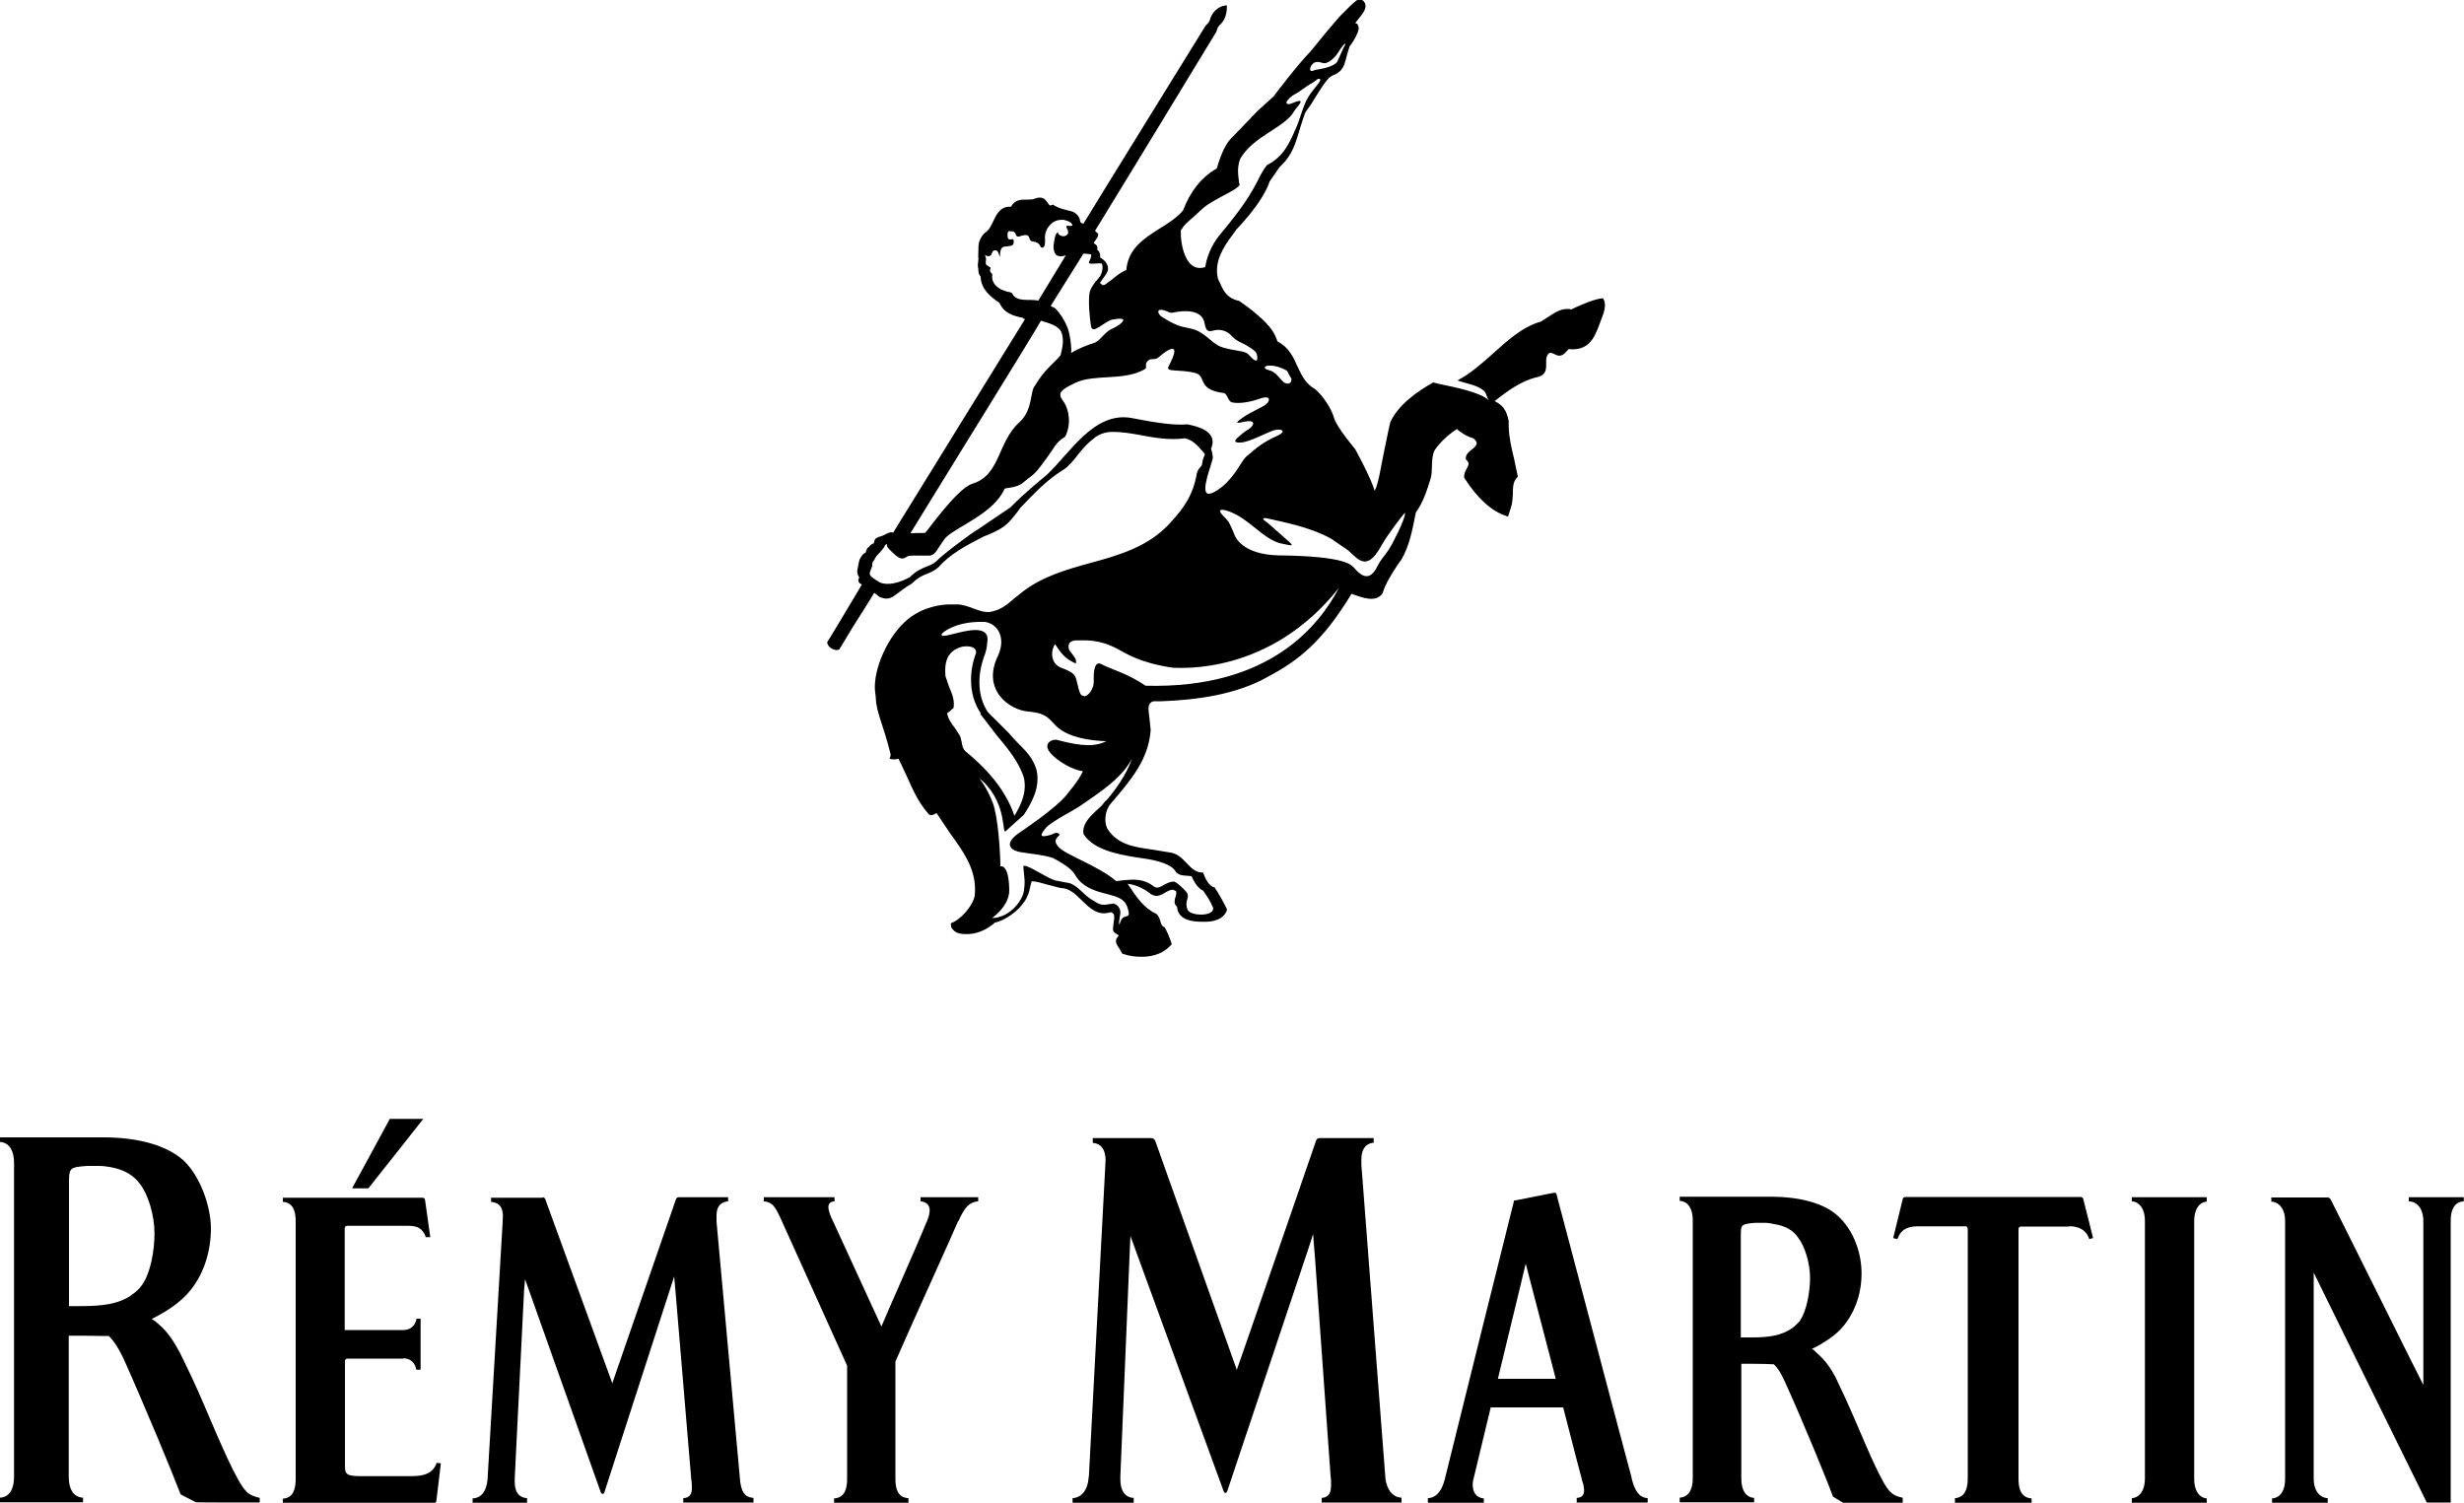
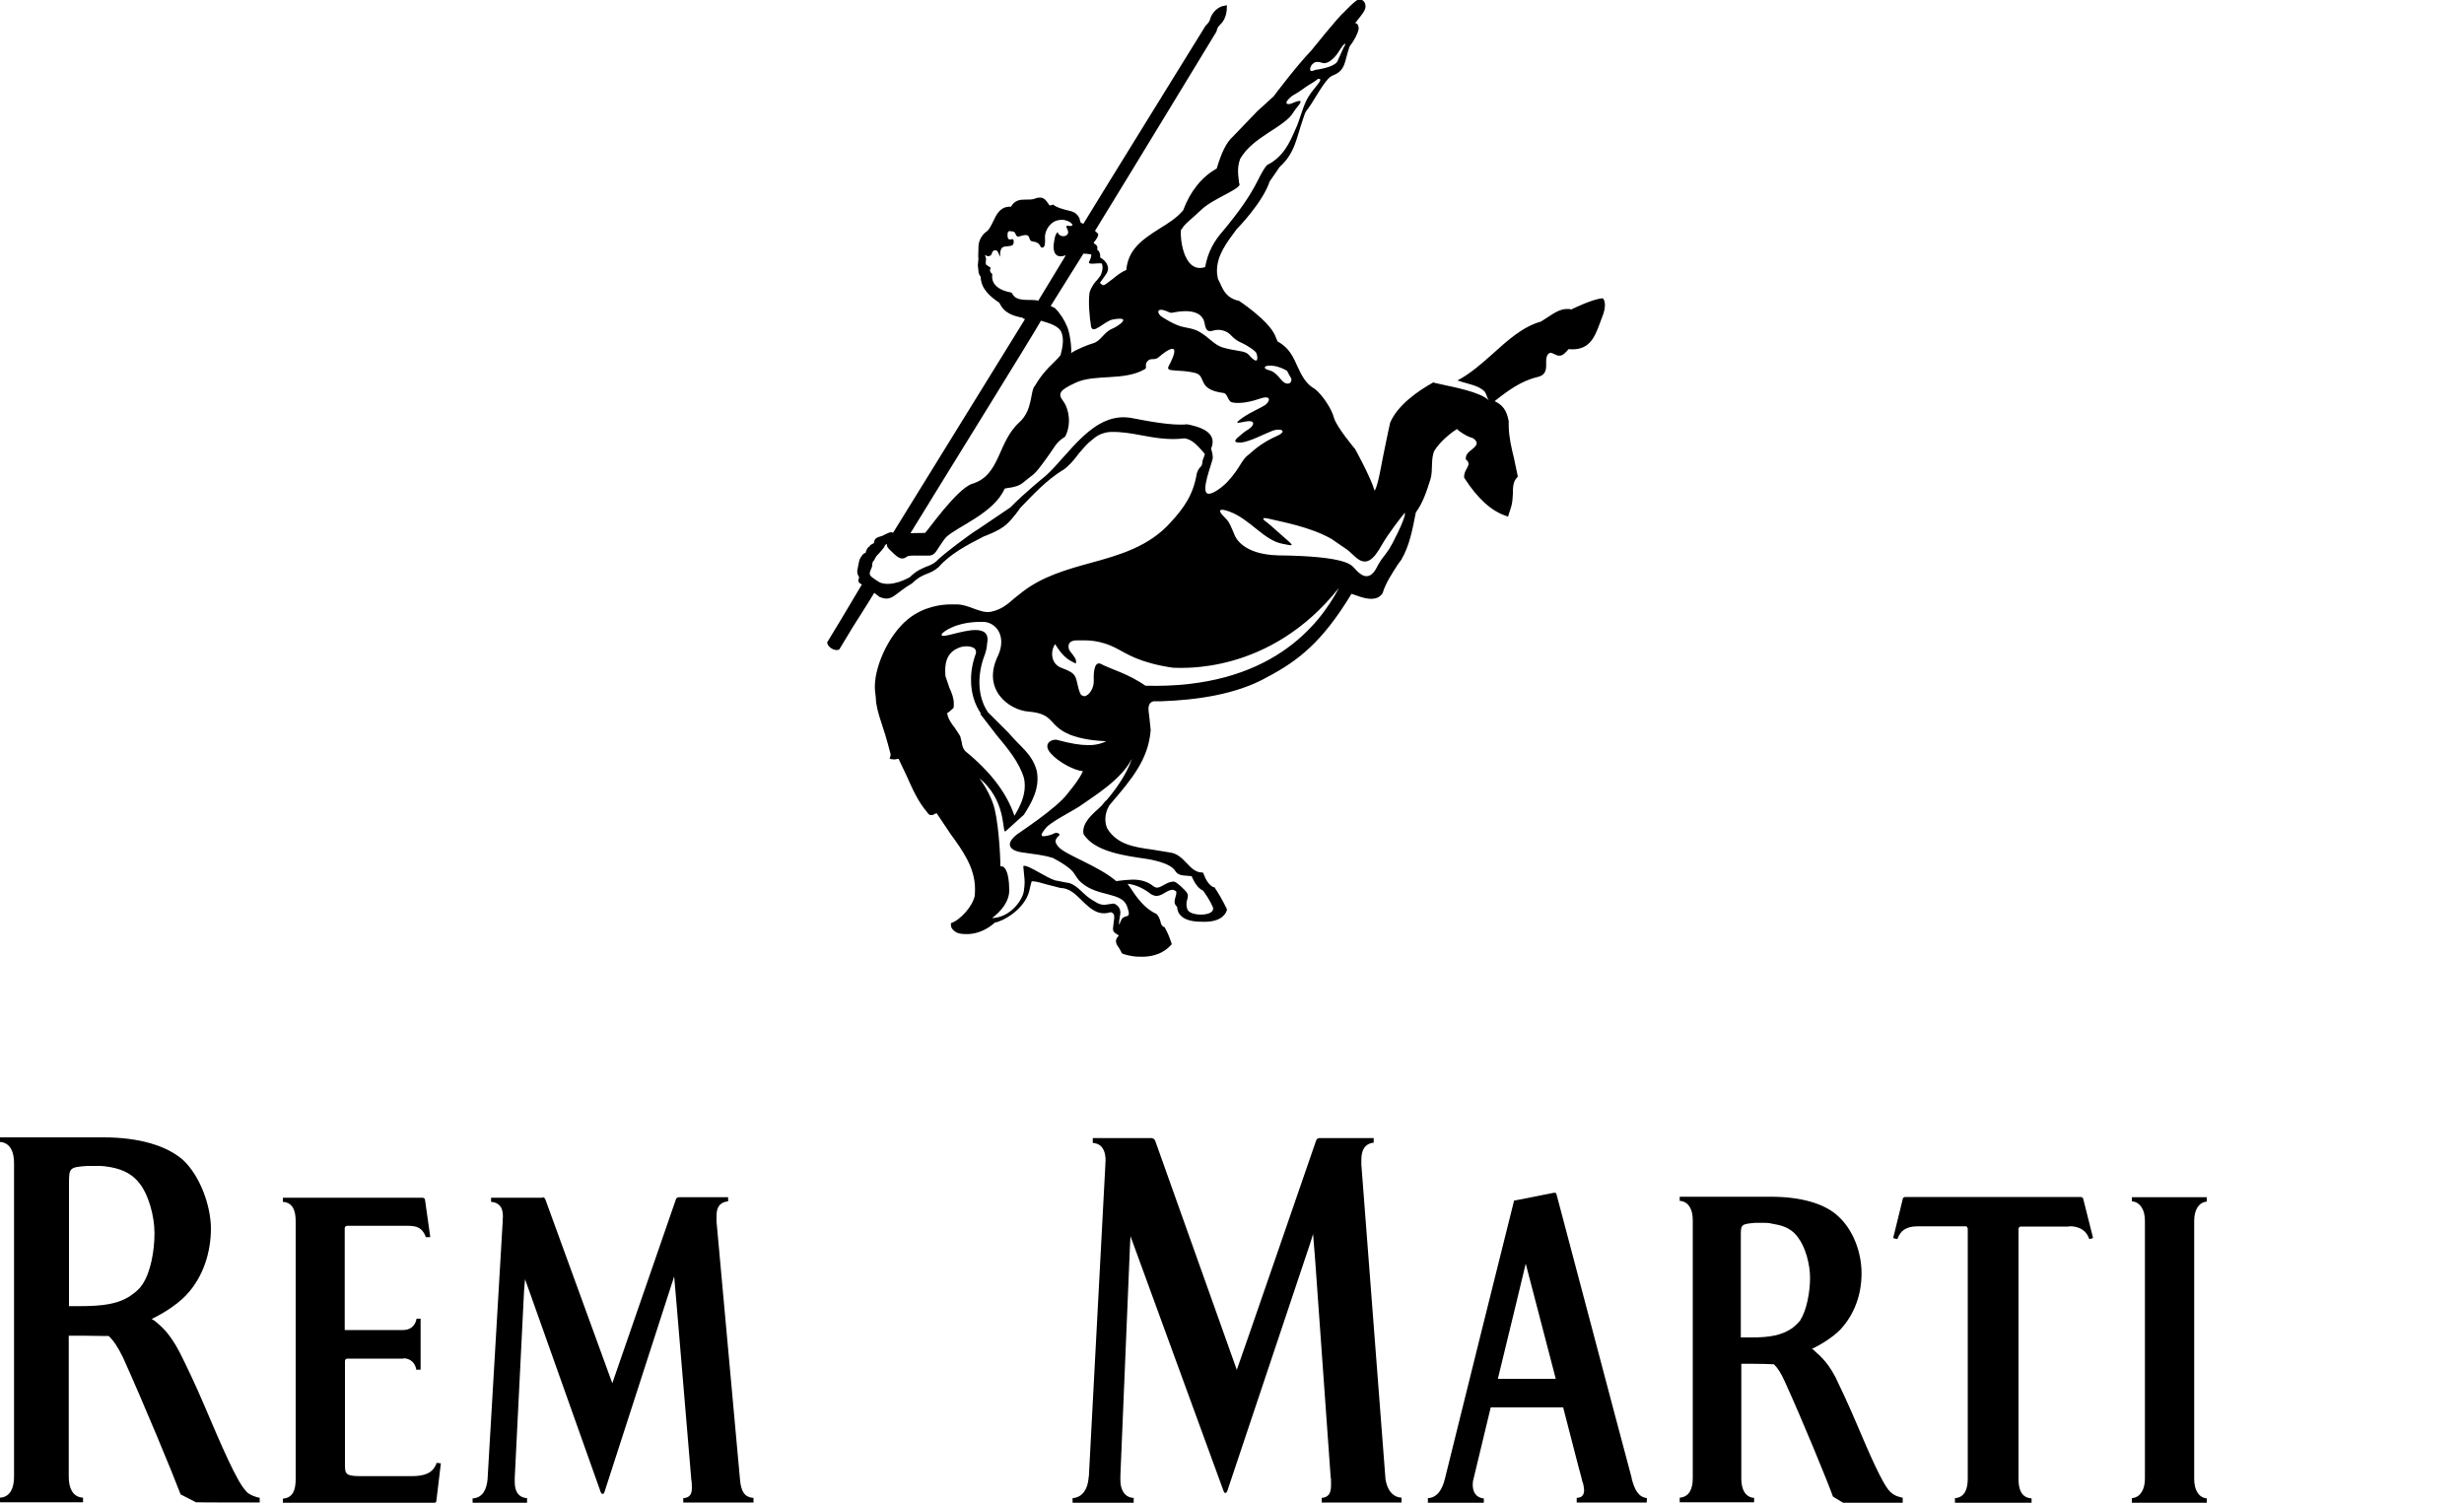
<svg xmlns="http://www.w3.org/2000/svg" id="Layer_1" version="1.1" viewBox="0 0 1000 609.9">
  <defs>
    <style>
      .st0 {
        fill-rule: evenodd;
      }
    </style>
  </defs>
  <polyline class="st0" points="939.1 516.6 939.1 600.3 939.1 516.6" />
  <path class="st0" d="M100,605.3c-3.7-3.4-10.6-19.7-17-34.7-3.6-8.5-7.4-16.4-9.9-21.4-4.6-8.9-8.1-11.2-10.4-13.2-.4-.3-.7-.3-1.1-.7,3.7-1.8,9.8-5.3,13.9-9.6,7.3-7.7,10.1-18,10.1-27.1s-4.4-21.4-11.3-27.8c-6.7-5.9-18-9.2-32.4-9.2H0v1.9h.5c3.6.6,5.2,3.8,5.2,8.6v127.2c0,4.7-1.6,8-5.2,8.5h-.5v1.9h33.7v-1.9h-.5c-3.7-.5-5.3-3.8-5.3-8.5v-57.2h1.6c2.4,0,7.5,0,11.4.1.3,0,.6,0,.9,0h2.3c1.9,1.8,3.7,4.4,5.8,8.7,8.3,18.4,20.2,47.1,23.4,55.6l6.2,3.2h0c0,.1,25.9.1,25.9.1v-1.9c-1.3-.2-4.1-1.1-5.5-2.6ZM53.4,525.6c-5.3,3.7-11.7,4.5-21,4.5h-4.4v-50.1c0-6,.3-6.3,7.4-6.8h2.6c0,0,2.2,0,2.2,0,1.5,0,3.1.2,4.7.5,5.5,1,9.2,3.2,11.9,6.8,3.3,4.2,5.9,12.7,5.9,20s-1.6,15.9-4.9,20.8c-1.2,1.8-2.8,3.2-4.5,4.3Z" />
  <path class="st0" d="M771.6,607.7c-1.1-.2-2.9-.7-4.5-2.3-3-2.8-8.6-15.8-13.6-27.6-3.2-7.5-6.5-14.6-8.6-18.9-3.9-7.4-7.3-9.3-8.9-11.1l-.7-.3c3.1-1.5,8.2-4.4,11.6-7.9,5.5-5.9,8.6-13.9,8.6-22.8s-3.6-17.9-9.6-23.3c-5.5-5.1-15.2-7.8-27.2-7.8h-37v1.7h.4c3.3.5,4.9,3.5,4.9,7.8v104.7c0,4.5-1.5,7.4-4.9,7.9h-.4v1.9h30.2v-1.8h-.4c-3.3-.5-4.8-3.5-4.8-7.9v-46.5s1,0,1,0c.4,0,.9,0,1.6,0h1c.3,0,.7,0,1.1,0,2.9,0,6.6.1,8.5.2,1.7,1.6,3,3.8,4.5,7.1,7.1,15.6,17.2,40.2,19.5,46.6l4.1,2.5h24.2v-2.1h-.5ZM730.8,535.7c-1,1.2-2.2,2.4-3.4,3.3-4.3,3-9.4,3.8-16.3,3.8s-3,0-4.6,0v-41.3c0-4.5.1-4.7,5.7-5.2h4.2c1.2,0,2.4.2,3.6.5,4.5.7,7.6,2.4,9.7,5.4,2.9,3.7,4.9,10.7,4.9,16.4s-1.4,13.4-4,17.2Z" />
-   <path class="st0" d="M668.4,608c-3.5-.4-5-3.4-6.2-7.9v-.3c-7.1-26.4-28.2-106.7-30.4-114.7-.2-.8-.3-1-.7-1h-.5s-16.2,3.2-16.2,3.2v.3c-2.4,9.5-23.1,92.6-28,112.6-1.1,4.4-3,7.3-6.4,7.8h-.5v1.9h22.7v-1.8h-.4c-2.6-.4-4-2.3-4.1-5.2,0-.8,0-1.7.3-2.6l7-29.1h29.4l.8,3.1c3.2,12.2,5.2,20.4,6.7,25.7h0c0,.1,0,.2,0,.2.3.8.3,1.4.6,1.9.2,1,.4,1.9.4,2.7,0,1.7-.7,2.9-2.6,3.1h-.4v1.9h28.8v-1.8h-.4ZM607.9,559.6c5.6-22.9,11.2-46.3,11.2-46.3,0,0,0,0,.1-.4l.2.7c4.9,18.6,8.8,33.9,12,46h-23.5Z" />
+   <path class="st0" d="M668.4,608c-3.5-.4-5-3.4-6.2-7.9v-.3c-7.1-26.4-28.2-106.7-30.4-114.7-.2-.8-.3-1-.7-1h-.5s-16.2,3.2-16.2,3.2v.3c-2.4,9.5-23.1,92.6-28,112.6-1.1,4.4-3,7.3-6.4,7.8h-.5v1.9h22.7v-1.8h-.4c-2.6-.4-4-2.3-4.1-5.2,0-.8,0-1.7.3-2.6l7-29.1h29.4l.8,3.1c3.2,12.2,5.2,20.4,6.7,25.7h0c0,.1,0,.2,0,.2.3.8.3,1.4.6,1.9.2,1,.4,1.9.4,2.7,0,1.7-.7,2.9-2.6,3.1h-.4v1.9h28.8h-.4ZM607.9,559.6c5.6-22.9,11.2-46.3,11.2-46.3,0,0,0,0,.1-.4l.2.7c4.9,18.6,8.8,33.9,12,46h-23.5Z" />
  <path class="st0" d="M163.6,551.3h.8c2.1.3,3.8,1.5,4.5,4.2v.4h1.8v-20.7h-1.7v.4c-.8,3-2.9,4.2-5.4,4.2h-23.7v-41.3c0-.6.4-.9.9-1h1.5s4.6,0,4.6,0c.5,0,.9,0,1.4,0h17.3c3.7,0,5.7.9,7.1,4.2v.4c0,0,1.9,0,1.9,0v-.2c0,0-2.1-14.9-2.1-14.9,0-.5-.5-.9-1-.9h-56.7v1.7h.4c3.6.5,4.8,3.5,4.8,7.8v104.7c0,4.5-1.2,7.4-4.8,7.9h-.4v1.9h61.3c.5-.1,1-.5,1-1l1.8-15v-.2l-1.8-.2v.4c-1.6,3.8-4.7,5-10.2,5h-20.3c-6.2,0-6.6-.8-6.6-4.5v-42.2c0-.5.4-1,.9-1h22.8" />
  <path class="st0" d="M839.7,497.7h1.2c4.2.4,5.9,2.5,6.8,4.6l.2.6h0l1.5-.4v-.3c0,0-3.9-15.5-3.9-15.5,0-.5-.6-.9-1.1-.9h-71.2c-.5,0-1,.4-1,.9l-3.8,15.5v.3s1.6.4,1.6.4l.3-.6c.9-2.3,2.8-4.6,7.9-4.6h19.8c.3.2.5.6.6.9v101.2h0v.3c0,4.2-1.2,7.4-4.8,7.9h-.4v1.9h31.1v-1.8h-.4c-3.7-.5-4.9-3.5-4.9-7.9v-101.4c0-.5.4-1,.9-1h19.5" />
-   <polyline class="st0" points="158.2 454.1 142.9 482.3 149.5 482.3 171.8 454.1 158.2 454.1" />
-   <path class="st0" d="M338.7,485.9v1.7h-.5c-1.4.3-2,1-2,2.3,0,1.4.7,3.3,1.8,5.6l.2.4h0l19.3,42,.2.5c1.1-2.9,14.6-33.1,18.4-42.6h.1c0,0,.2-.7.2-.7.6-1.5.9-2.8.9-3.8,0-2.1-1.1-3.3-3.3-3.7h-.4v-1.7h23.4v1.7h-.4c-3.5.5-4.9,2.6-6.8,6.2-.2.5-.5,1.2-.9,1.9h-.1c-1.4,3.5-20.9,46.4-25.4,56.9v47.5c0,4.5,1.1,7.4,4.8,7.9h.5v1.9h-30.2v-1.8h.5c3.6-.5,4.8-3.5,4.8-7.9v-.3h0v-45.6l-.3-.7-27-59.8c-1.7-3.5-2.7-5.7-6.1-6.2h-.4v-1.7h29" />
  <path class="st0" d="M467.3,461.9c.6,0,1.1.3,1.5,1l33.2,93.2v-.3c.1,0,32.1-92.8,32.1-92.8.3-.8.7-1.1,1.4-1.1h22v1.9h-.4c-3.2.5-4.6,3-4.6,6.8v1.7s0,.4,0,.4h0l9.8,127.7c.7,4.2,2.7,7,6.1,7.4h.4v2h-32.4v-1.9h.4c2.7-.4,3.4-2.3,3.4-5.3s0-2.1-.2-3.3v-.4l-6.3-88.2-.8-9.9-.6,2-.9,2.8-33.3,99.5c-.3.5-.3.8-.8.8s-.5-.3-.7-.7l-37.8-103.5-.2,3.7-3.9,93.6h0v.4c0,.5,0,.9,0,1.3,0,4,1.7,6.8,4.9,7.2h.5v2h-24.8v-1.9h.4c3.6-.5,5.7-3.5,6.1-8.1v-.5c0,0,.1,0,.1,0l6.7-126.6h0v-.4c0,0,.1-1.3.1-1.3,0-4.1-1.4-6.7-4.7-7.2h-.5v-2h23.6" />
  <path class="st0" d="M220.1,485.9c.6,0,1,.3,1.2.8l27.2,74.7,25.8-74.6c.2-.7.7-.9,1.3-.9h19.9v1.7h-.4c-3.2.5-4.3,2.6-4.3,5.9s0,1.2,0,1.9v.4c0,0,0,0,0,0l9.6,105.5c.5,3.8,1.6,6.2,5,6.6h.4v1.9h-28.5v-1.8h.5c2.4-.4,3-1.9,3-4.2s-.1-2.3-.3-3.7v-.3l-6.2-73.8-.7-8-.6,2c-.4,1-.7,2.1-.7,2.1l-27,83.5c-.2.5-.3.7-.7.7-.6,0-.6-.4-.8-.7-5.1-14.4-28.8-81-30.7-86.4v-.2c0,0-.4,4.6-.4,4.6,0,0-3,60.1-3.8,76.3h0v.3c0,0,0,1.2,0,1.2,0,3.8,1.4,6.2,4.6,6.6h.4v1.9h-22.1v-1.8h.5c3.6-.5,5.2-3.5,5.6-7.9v-.3l6.1-103.9h0v-.4s.1-1.9.1-1.9c0-3.3-1.1-5.4-4.4-5.9h-.4v-1.7h20.9" />
-   <path class="st0" d="M944.5,485.9c.4,0,1.1.4,1.4.9.6,1,34.3,68.9,37.6,75.3v-67c-.2-4.2-2-7-5.3-7.5h-.6v-1.7h22.3v1.7h-.5c-3.4.5-4.8,3.5-4.8,7.8v114.4h-9.7s-41.8-84.8-45.7-92.9l-.2-.3v83.6c0,4.4,2,7.3,5.2,7.8h.5v1.9h-22.6v-1.8h.4c3.3-.5,4.9-3.5,4.9-7.9v-104.7c0-4.3-1.9-7.3-5.2-7.8h-.4v-1.7h22.8" />
  <path class="st0" d="M895.6,485.9h-30.4v1.7h.4c3.1.5,4.9,3.5,4.9,7.8v104.7c0,4.4-1.8,7.4-4.9,7.9h-.4v1.9h30.4v-1.8h-.3c-3.1-.5-4.8-3.5-4.8-7.9v-104.7c0-4.3,1.7-7.3,4.8-7.8h.3v-1.7" />
  <path d="M353.3,221.5c-1.7.7-2,2.9-2,2.9-.8,0-2,1.4-2.6,3.2l-.8,4c0,1,.2,1.9.8,2.7-.2.5-.4,1.3-.4,1.3.2,1.2,1.2,1.4,1.5,1.6l-8.7,14.6-5.4,8.9s0,1.4,1.8,2.5c1.9,1.1,3.1.4,3.1.4l5.5-9.1s8.2-12.9,8.7-13.9l2.2,1.7c1.7.6,3.6,1.4,6.5-.9,1.1-.8,3.8-3,6.6-4.6,2.7-2.6,4.5-3.3,6.3-4,1.5-.6,2.9-1.2,4.6-2.7,4.4-5.1,11.2-8.8,18.3-12.4,0,0,6.5-2.3,9.3-5,2.8-2.6,5.5-6.6,5.5-6.6,5.5-5.7,10.6-11.2,17.2-15.3h.1c2.6-1.8,4.6-4.3,6.4-6.7,1.3-1.5,2.5-3,4-4.4.9-.7,1.7-1.4,2.4-2,.5-.4,1-.7,1.5-1,1.6-.9,3.8-1.4,5.1-1.4,4.3-.1,8.4.6,12.6,1.4,5.4,1,11,2,17.4,1.2,3,.5,5,2.7,7.3,5.3l.9,1.1c0,.2-.7,1.9-.9,2.5-.2.5,0,1.8-.7,2.5-.6.6-1.3,1.4-1.7,2.9-1.4,8.5-5.1,13.8-10.5,19.7-8.9,10-21,13.4-32.7,16.6-9.5,2.6-19.3,5.4-27.4,11.6l-3.4,2.7c-3,2.6-5.3,4.6-9.6,5.5-2.4.4-4.6-.5-6.9-1.3-2.2-.8-4.4-1.7-6.9-1.7,0,0-.2,0-.7,0h-1.9c-3.7,0-10.9.9-17.1,5.9-8.2,6.6-14.2,20.3-13.5,29l.3,2.6.2,2.6c.6,3.6,1.7,6.7,2.7,9.8,1.3,3.7,3,10.3,3.1,10.7.2,1.2-.4,1.8-.4,1.8.4.6,1.4.4,1.9.5h.3c.3,0,.6-.1.9-.2h.6c0,0,3.3,7,3.3,7,2.3,5.1,4.5,10.3,8.4,14.8.4.7.9,1,1.4,1h.4c.4,0,.9-.3,1.2-.5,0,0,.5-.1.7-.3l5.7,8.5c4.8,6.6,9.8,13.5,9.9,22,0,1,0,2-.1,3-.8,4.2-5.7,9.8-9.7,11.2,0,0,0,1.1.2,1.7.4.9,1.8,2.1,2.8,2.3.9.3,1.9.4,2.8.4h1.4c3.8-.2,7.6-1.9,10.7-4.7,2.8-.3,11.9-5.1,13.9-12.7,0,0,.7-3.2,1-4,.1,0,.3-.1.6,0,1.2,0,3.6.7,5.3,1.2l5.8,1.5c3.5,0,6,2.4,8.6,5,3.3,3.2,6.6,6.5,11.8,4.8,1,.3,1.4.9,1.4,1.8,0,.5,0,1.2-.2,2.1l-.3,2.8v.2c0,1.1.9,1.6,1.5,2,.6.3.8.5.8.7h0c-.8.8-1.1,1.5-1.1,2.2,0,1,.7,2,1.3,2.8l1.1,2,.3.3c2.5.8,4.8,1.2,7.1,1.2h1.6c4.4-.2,8.1-1.7,10.8-4.6l.4-.4v-.3c-.8-2.5-1.7-4.7-2.8-6.6l-.2-.2h-.2c-.9-.5-1.1-1.2-1.4-2.4-.3-1-.7-2.1-1.6-2.9-4.9-2.2-8-6.7-10.9-11.1l-.8-1.1c3.6.3,7.2,2.3,9.5,4.2.7.4,1.3.6,1.9.7h.6c1.2-.1,2.2-.7,3.2-1.3,1.1-.6,2.1-1.2,3.2-1.2.7.2,1.2.5,1.4.8,0,.1,0,.3,0,.5,0,.4-.1,1-.3,1.5-.2.6-.4,1.4-.4,2.1,0,.8.3,1.4,1,2,.1,1.5.6,2.8,1.6,3.7,2.4,2.4,6.9,2.4,9.2,2.4h.6c3.1,0,7.4-.8,8.8-4.6v-.3c0,0,0-.3,0-.3-1.8-3.6-3.3-6.3-4.9-8.6v-.2c-.1,0-.4,0-.4,0-1.9-.7-3.3-3.1-4.2-5.6l-.2-.4h-.5c-2.6-.1-4.3-1.9-6.1-3.8-1.9-2-3.8-3.9-6.7-4.3l-7.3-1.2c-7.4-1-14.4-2.1-18.3-8.7-.5-1.2-.7-2.4-.7-3.6,0-1.9.5-3.8,1.6-5.6l.9-1.1c8.1-9.5,15-17.6,15.9-29.5l-.5-4.8c-.2-1.4-.3-2.6-.4-3.6,0-1.8.5-2.9,2.1-3.3h3.3c13.7-.5,30.1-2.6,42.8-9.8,12.9-6.8,22.5-14.5,34.2-33.8l3.5,1.2c2.7.8,6.8,1.9,9.1-1.4,1.3-4.3,3.9-8.1,6.2-11.7l1.4-1.9c3.4-5.8,4.6-12.6,5.9-19.2,3-4.1,4.5-9,6-13.7,1-3.5,0-8.4,1.6-11.5,2.5-3.9,6.9-7.3,9.1-8.7.9,1.1,4.2,3,5.2,3.3,1.1.3,1.9.6,2.5,1.6.2.3.3.5.3.8,0,.9-.7,1.6-1.9,2.6-1.2.9-2.6,2-2.5,3.7v.4l.3.2c.5.5.8,1,.8,1.5,0,.6-.3,1.2-.8,2.1-.5.9-1,1.9-1,3.1,0,0,0,.2,0,.3h0c0,.1.1.3.1.3,5.4,8.4,11.1,13.5,17,15.4l.7.3,1.3-4c.5-1.7.6-3.5.7-5.3,0-2.5,0-4.9,1.7-6.6l.3-.4-1.6-7.6c-1-4.1-2-8.3-2.1-12.8v-2.1c-.9-4.6-2.5-6.5-5.7-8.1,5-4,10.7-8.2,17.1-9.7,3.5-.7,3.8-2.9,3.8-4.9v-1.4c0-1.3.1-2.4,1-3.3.2-.2.5-.3.8-.3.4,0,.9.2,1.7.6,2.5,1.4,3.7-.1,4.9-1.3l.7-.8c8.3.8,10.5-4.7,12.5-10l1-2.7c.7-1.6,2-5.5.7-7.5l-.2-.4h-.5c-3.8.3-11.8,4.2-11.8,4.2l-.6.3c-.3,0-.6-.2-.9-.2h-.9c-2.7,0-5.3,1.7-7.7,3.3l-2.8,1.8c-7.5,2.1-13.6,7.7-19.6,13.1-4.5,4-9.1,8.1-14.3,10.8,4.2,1.5,8.6,1.9,11.1,4.6.5.6,1.2,3.1,1.6,3.5-3.1-3.4-15.7-5.7-17.4-6.1-1.7-.4-2.8-.6-4.5-1l-.6-.2c-6.5,3.6-14.5,9.3-17.5,16.3-.9,3.8-2.4,11.5-2.9,13.8-.7,3.3-1.9,11.3-3.4,13.9-1.6-5.5-7.9-16.9-7.9-16.9,0,0-7.6-9-8.6-12.7-.9-3.5-4.5-9.1-7.7-11.7-3.8-2.1-5.4-5.5-7.1-9.1-1.7-3.9-3.5-7.8-8.1-10.2l-1-2.4c-2.7-6.3-14.8-14.2-14.8-14.2h-.3c-4.5-1.1-5.9-4-7.3-7.2l-.8-1.6c-.2-1.1-.4-2.1-.4-3.1-.1-6.4,3.9-11.6,8-17.1,0,0,10.5-10.6,13.4-19.4,0,0,4-5.7,4-5.8,6.4-5.8,6.8-11.8,9.5-19.4,1.2-3.9,1.1-2.7,3.3-6.1,5.3-8.7,7.1-11.2,9.1-11.8l.9-.4c1.3-.8,2.9-1.6,3.9-5.3,0,0,.9-3.3.9-3.3l.8-2.6c1.9-2.5,3.3-5.1,3.7-7.1v-.4c0-.7-.3-1.4-.7-1.8-.2-.1-.4-.1-.7-.2l1.3-1.7c1-1.3,2.9-3.4,2.9-5.1-.1-2.4-1.7-2.8-2.4-2.8h-.2s-.2,0-.2,0c-1.1,0-5.9,5.1-5.9,5.1-2.1,1.6-13.4,15.7-13.4,15.7-5.4,5.5-15.1,18.3-15.2,18.5,0,0-6.7,6.1-6.7,6.1l-9.7,10.1c-2.9,2.5-4.9,7-6.7,13.1-6,3.3-10.8,9.3-13.6,16.9-2.4,3-6.2,5.4-9.8,7.6-6.3,4-12.6,8.1-13.3,16.7-2.1.8-3.8,2.2-5.5,3.6l-2.8,2.1c-1.4,1-1.7,0-2.4-.5,2.1-2.9,2.4-3.4,2.8-4,.3-.6.5-1.2.5-1.8,0-1.8-1.4-3.5-3.2-4.5v-1c-.1-.7-.3-1.5-1.3-2.3l.2-.3h0c0-1.3-.6-1.6-1.1-1.9l-.4-.3h0c0-.3.2-.6.8-1.3.4-.7,1-1.4,1-2.2s0-.2,0-.3l-1.3-1.2c14.5-23.6,49.3-80.9,49.3-80.9.3-1.5.7-2.1,1.8-3.1,2.3-2.3,2.4-5.9,2.4-6.4,0-.5,0-1.2,0-1.2,0,0-.7.2-1.3.3-.6,0-3.9,1.1-5.3,4.8-.3,1.3-.8,2.1-2,3.2,0,0-49.1,79.4-49.6,80.4-1.3-.3-1.3-.7-1.5-1.9-.3-1-1.3-2.3-2.7-2.9-1.4-.6-5.5-1.1-7.9-2.8l-.3-.2-.3.2c-1.1.2-.8.5-1.6-.6-.7-1-1.4-2.2-3-2.4h-.6c-.5,0-.9.1-1.5.3-1,.5-2.3.5-3.5.5h-.6c-2.2,0-4.4.2-5.9,2.9-.4,0-.7,0-.9,0-3.5.2-5,3.1-6.3,5.9-.9,1.8-1.7,3.7-3.3,4.6-1.8,1.7-2.8,3.8-2.7,6.4,0,1.2-.2,3.8,0,4.1l-.2,2.2c-.2.6.2,2.2.2,2.9,0,.9.4,1.7.9,2.3.1,5,3.9,8.1,7.6,10.6,2,4.4,5.8,5.3,9.5,6.1,0,0,.1.4.9.5l-53.6,86.8c-.2-.1-.1,0-.1,0,0,0,.2-.2-.5-.3-.7,0-1.5.4-1.5.4l-2.3,1.1c-2.2.6-3.2,1-3.3,2.9l-1.8,1ZM514.9,148.4c2.9-.2,5.9,1.2,7.1,1.9l.4.3c.6,1.1,1.1,2.2,1.7,3.1v.6c-.1,1.1-1.2,2-3,.9-1.6-1.2-3.1-4.2-5.9-4.9-2.8-.7-2.2-1.8-.3-1.9ZM532.1,26.7c1.2-1.6,2-2,4.9-1.1,1.9.4,4.5-1.9,6.1-4.3,3-4.9,3.5-3.9,2.2-2l-2.3,5.1c-.6,2.3-5.4,3.3-8,3.8-.6,0-1.4.2-2.4.6-.7.2-1.4-.5-.4-2.2ZM479.6,93.1c.9-2.1,3.6-3.8,8.2-8.2,4.8-4.5,16.9-8.6,15.1-10.5-.2-2.5-1.1-5.8.4-9.9,5.2-9.2,18.2-12.8,21.8-19.2.9-1.7,6.1-6.3-.7-3.4-1.7.8-4.2.4,0-3,3-1.6,5.4-3.6,6.9-4.5.8-.4,2.5-1.5,3.6-2.4,2.9-.3-1.7,3.6-3.9,7.3-2.2,3.5-3.5,9.6-5.3,13.3-2.2,5-4.7,11-11.5,14.4-4.4,5.4-3.1,9.1-18.4,27.4-2.8,3.2-5.6,7.7-6.7,14-9.4,3-10.4-14-9.7-15.4ZM473.2,126.2c2.8,1.2,1.7.7,5,.3,7.7-1,10.2,1.8,10.7,4.8.6,3.9,2.2,3.2,4.2,2.7,2.5-.5,5,.5,6.3,1.9,3.3,3.4,3.9,2.5,7.8,5.1,1.5,1,2.6,1.7,2.9,2.9.6,2.7-.2,3.6-3.1.3-1.3-1.7-3.8-1.6-7.6-2.4-3.4-.8-4.5-.8-8.1-3.8-5.1-4.4-6.8-4.4-10.6-5.2-3.8-.6-9.2-4.2-9.7-4.6-1.9-2-.7-3.2,2.2-2ZM439.5,103c.6-.1,2,0,3.1.2.4,0,.5.8-.6,3.1-.6,1.3,3.1.4,5.1.6.7,1.2.3,3.5-.5,5l-1.3,1.7c-.8.7-2.5,2.9-3.1,5.1-.6,3.6,0,10.3.6,13.8.7,3.5,5.5-2.2,8.7-2.8,8.4-1.6,2.6,2.6-.3,3.8-3.1,1.3-4.6,5-7.5,5.8-2.2.6-7,2.6-9,4,.3-1.7-.4-8-1.6-10.7-1.1-2.7-2.9-5.5-4.8-7.4-.7-.6-.4-.2-1.9-1l13.2-21.1ZM410.5,118.9l-.2-.2c-8.8-1.6-7.6-7-7.6-7v-.5c-.9-.7-1.2-1.5-.6-2.5l-1.9-1.3c-.3-.5,0-2.3,0-2.4-1.1-3.4,0,.2,2-1.5-.3,1.5.3-1.5,1.1-1.8,1.7-.5,1.7.7,2.4,2.2.6,1.5-.7-3.3,1.9-3.8,2.7-.4,3.9,0,3.8-2.2,0-2.1-2.4.9-2.5-2.3-.1-2.4,1-1.7,1.7-1.7,2.3,0,1,2.7,3.3,2,5.3-1.8,2.8,1.8,5.2,2.1,3.6.4,2.7,2.6,3.9,2.5,1.2,0,1.2-2.2,1.1-4-.1-1.7.7-3.6,1.6-4.7,1.2-1.4,2.6-2.7,5.9-2.6,1.9.5,2.7.7,3.7,2-.3,1.1-2.3,0-2.5.6-.2.8,1.7,2.5,0,3.7-1.5,1-3.5-.2-3.5-1.3-1.2.8-1.4,3.2-1.7,5.3,0,0-.7,6.2,4.9,4.1.6-.7-7.3,12-11.1,18.4-3.6-.8-9,.9-10.7-3.1ZM422.6,130.2c2.8.9,7.3,1.9,8.3,5,1,3.1.2,6.2-.5,9-2.7,3.3-6.5,5.7-10.4,12.4-2,2.1-.7,9.7-6.3,14.8-9,8.1-7.6,21.6-19.3,25-6.4,2.3-18.4,19.7-19,19.9-.3,0-.6,0-.8,0-2.1,0-5.1.1-5.1.1,15.3-25,50.1-81,53-86.3ZM356.1,225.3c.8-.8,1.8-2.1,2.5-2.9.6-.7.2-1.2,1.4-1.6-.2,1.1.4,1.7,1.9,3.1,3,3,4.3,3.4,6.2,2,1.1-.7,3.9-.3,7.3-.4,2,0,2.9.2,4.3-1.4.4-.4,3-4.8,4.4-6.2,4.6-4.3,19.2-9.6,23.6-19.5.2-.5,4.9-.2,7.6-2.6,4-3.4,3.9-2.4,7.5-7.2,6.2-8.2,5.2-8.6,9.5-11.4,2.5-4.8,1.7-11-.8-14.4-2.4-3.1-1.4-4.5,5.1-7.5,7.8-3.6,19.5-.6,27.9-5.4.5-.3.6-.5.6-.9,0-.7-.3-1.5.7-2.5,1.2-1.4,2.9-.1,4.4-1.5,4-3.5,9.7-6.9,4,3.8-1.1,2.4,4.4.9,11,2.6,4.6,1.3.4,6.7,11.4,8.1,1.6.2,1.7,3.4,3.4,3.8,1.9.4,5.5.5,11.3-1.5,5.3-1.8,3.9,1.6,1.8,2.8-1.5,1-5.3,2.5-8.9,5-3.2,2.3-2.6,2.3,1.2,1.5,3.9-.8,4,1.2,1.5,3-2.2,1.4-2.3,1.5-4.6,3.5-1.7,1.5-1.2,2.1,1.3,2,3.4-.2,9.9-3.7,12.9-4.8,3-1.1,6.5,0,1.6,2.2-5.6,2.5-8.6,5.1-11.2,7.4-3.1,2.1-3.4,5.4-8.8,11.2-2.1,2.2-5.7,4.8-7.5,4.8-4,0,1.7-13.1,1.6-14.7,0-1.6-.7-3.6-.7-3.6,3.1-7.1-5.7-9.1-9.7-9.9-6.2.7-17-1.5-22.3-2.5-15.7-3.1-25.7,15-35.1,23.4,0,0-8.7,7-14.3,12.8l-13,8.8c-2.6,1.4-15.2,10.9-17.1,13.1-1.4,1.2-2.7,1.7-4.1,2.2-1.9.8-4,1.6-6.7,4.3-6.6,3.5-10.4,2.8-12.1,2.1,0,0-2.8-1.6-3.8-2.7-1-1.1.6-3,.7-4.2,0-.9,0-1.4.8-2.2,0,0,.6-1.4,1.4-2.2ZM397.8,289.7l6.7,8.7c4.5,5.4,9.2,11,11.1,17.5.2,1,.3,2,.3,3,0,4.3-1.8,8.2-4.2,12.2-3.1-9.2-9.6-17.8-19.9-26.2-1-1-1.3-2.2-1.5-3.7l-.6-2.4c0-.1-2.2-3.4-2.2-3.4-1.5-1.9-2.8-3.8-3.1-6l.8-.5,1.8-1.6c.1-.6.1-1.3.1-1.7,0-2.4-.9-4.5-1.8-6.5l-1.6-4.7c0-.8-.1-1.4-.1-2.2,0-4.1,1.2-6.8,3.9-8.5,1.7-1,3.2-1.4,4.6-1.4s2,.2,2.8.5c1,.5,1.2,1.2,1.2,1.8s0,.4,0,.5c-1.4,3.7-2.1,7.6-2,11.2,0,4.8,1.4,9.5,4,13.3ZM454.1,375c0-.7.3-2.4.3-2.4,0-.7.3-1.4.3-2.2,0-1.4-.7-3-2.7-3.7,0,0-2.6.4-3.5.5h-.7c-1.9-.1-3.3-1.2-5.7-2.7-3.1-2.2-5.8-6.4-9.8-6.3h.5l-4.6-.9c-3.4-1-10.3-5.9-12.4-5.9-.3,0-.5,0-.5.2l.5,5.3s.2,1.7-.3,4.9c-.5,3.3-5.3,10.6-12.9,10.8,3.4-2.5,7.1-6.6,7-11.5-.1-8.2-2.2-9.6-3.2-9.5-.2,0-.4,0-.4.1,0-5.2-.9-20.2-3.1-25.9-.7-1.9-2.4-5.9-5.4-9.9l1.4,1.2c10.2,9.7,7.5,22.3,9.4,20.1l7.2-6.5c2.9-4.5,6.8-10.8,5.2-18.1-2-6.9-6.6-9.4-11.2-15l-8.6-8.6c-4.2-6.3-4.4-15-1.3-23.1.4-1,1-3.2,1-4.7.9-4.2-1.4-5.5-4.7-5.5-5.8,0-14.6,3.9-13.7,1.7.3-.9,6-5.2,16.4-5h1c5.4.7,8.7,6.4,5.5,13.6-6.9,13.9,4.5,22.2,12.3,22.8,10.9.9,7.7,5.6,16.9,9.4,4.3,1.7,10,2.5,14.7,2.6-1.6.8-3.5,1.5-6.5,1.6h-1.1c-2.9,0-6.7-.6-12-2-.3-.1-.6-.2-.9-.2-2.5,0-5.1,2.1-2.1,5.5,3.1,3.6,9.6,7,13.1,7.3-1.9,4.1-5.6,8.2-6.4,9.3-4.4,5.8-19.4,15.6-20.3,16.3-5.8,4.5-1.9,6.8,1.7,7.3,5.9.9,8.5,1,12.8,2.3,10.9,5.8,7.7,6.9,11.9,10.3,6.6,5.5,16.1,3.5,18.2,9.3,2.1,5.9-.9,2.8-2.3,5.5-.3.5-.5,1.1-.7,1.7ZM448.8,324.9l-1,1.2c-1.3,2.2-9,6.6-8.1,12.3,4.3,7.4,17.7,9,25.1,10.1,0,0,10,1.3,12.1,4.9,1.4,2.3,3.8,1.8,6.7,2.2,1.1,2.5,2.5,4.9,4.7,5.9,1.5,2.2,2.5,3.5,4,6.8.8,3.5-7.8,3.6-9.9,1.5-.8-.8-1.1-2.7-.7-4.3.3-1,.7-2.1,0-3.2-.4-.7-3.9-4.2-5.2-4.5-1.7,0-3,.7-4.2,1.4-1.7.9-2.7,1.5-4,.6-4.2-3.3-8.2-2.9-11.9-2.6l-3.4.4c-7.3-6.3-20.9-10.7-23.5-14-1.3-1.6-1.8-2.6.4-4.6.5-.4-.8-1.4-2-.8-1,.5-1.8.8-3.5,1.1-3.4.6-.7-2.2,0-3.2,1.7-2.3,10.9-7,13.5-8.7,6.5-4.6,17.1-10.9,21.5-19.5-1.4,4.1-4.4,10-10.5,17.1ZM465,278.4c-7.2-5.1-14.5-6.9-18.1-8.9-2.3-1.2-3.2,1.9-3,6.8.1,2.8-1.7,5.9-3.8,6.3-1.1-.6-1.4.3-2.4-3.2-1.3-4.9-.5-6-6.8-8.3-4.3-1.5-4.8-6.5-2.7-9.7,3,4.8,4.8,6.2,8.4,7.9.5-1.7-.6-2.7-2.4-5.1-.7-.9-1.5-4.3,2.8-4.3,4,0,9.2-.5,16.8,3.6,3.3,1.7,8.6,5.5,22.2,7.5,3.1,0,39.2,3.1,67.4-32.4-7.9,15-27.9,41.1-78.6,39.7ZM563.8,222.8c-2.5,3.8-3,3.5-5.1,7.6-3.4,6.5-7.3,2.2-9.2,0-1.1-.9-2.5-4.7-30.8-5-14.3-.4-17.4-7.2-17.9-8.9-2.2-5.1-2-4.7-4.7-7.5-1.5-1.6-1.6-3,2.8-1.4,8.5,3.1,14,11.7,21.6,13.1,3.4.6,5.4,1.5,1.8-1.6-3.5-3-5.1-4.6-8.1-7.1-1.9-1.2-2.6-2.4,1.5-1.3,4,1,16.2,3.1,24.8,8.1,8.4,5.9,4.9,3,9.4,7.1,4.4,4.1,7.4,1.6,11-4.9,2.3-4.1,8.3-11.9,9-12.6.3-.2.3-.6.3.1-.1,2.7-5.5,13-6.4,14.3Z" />
</svg>